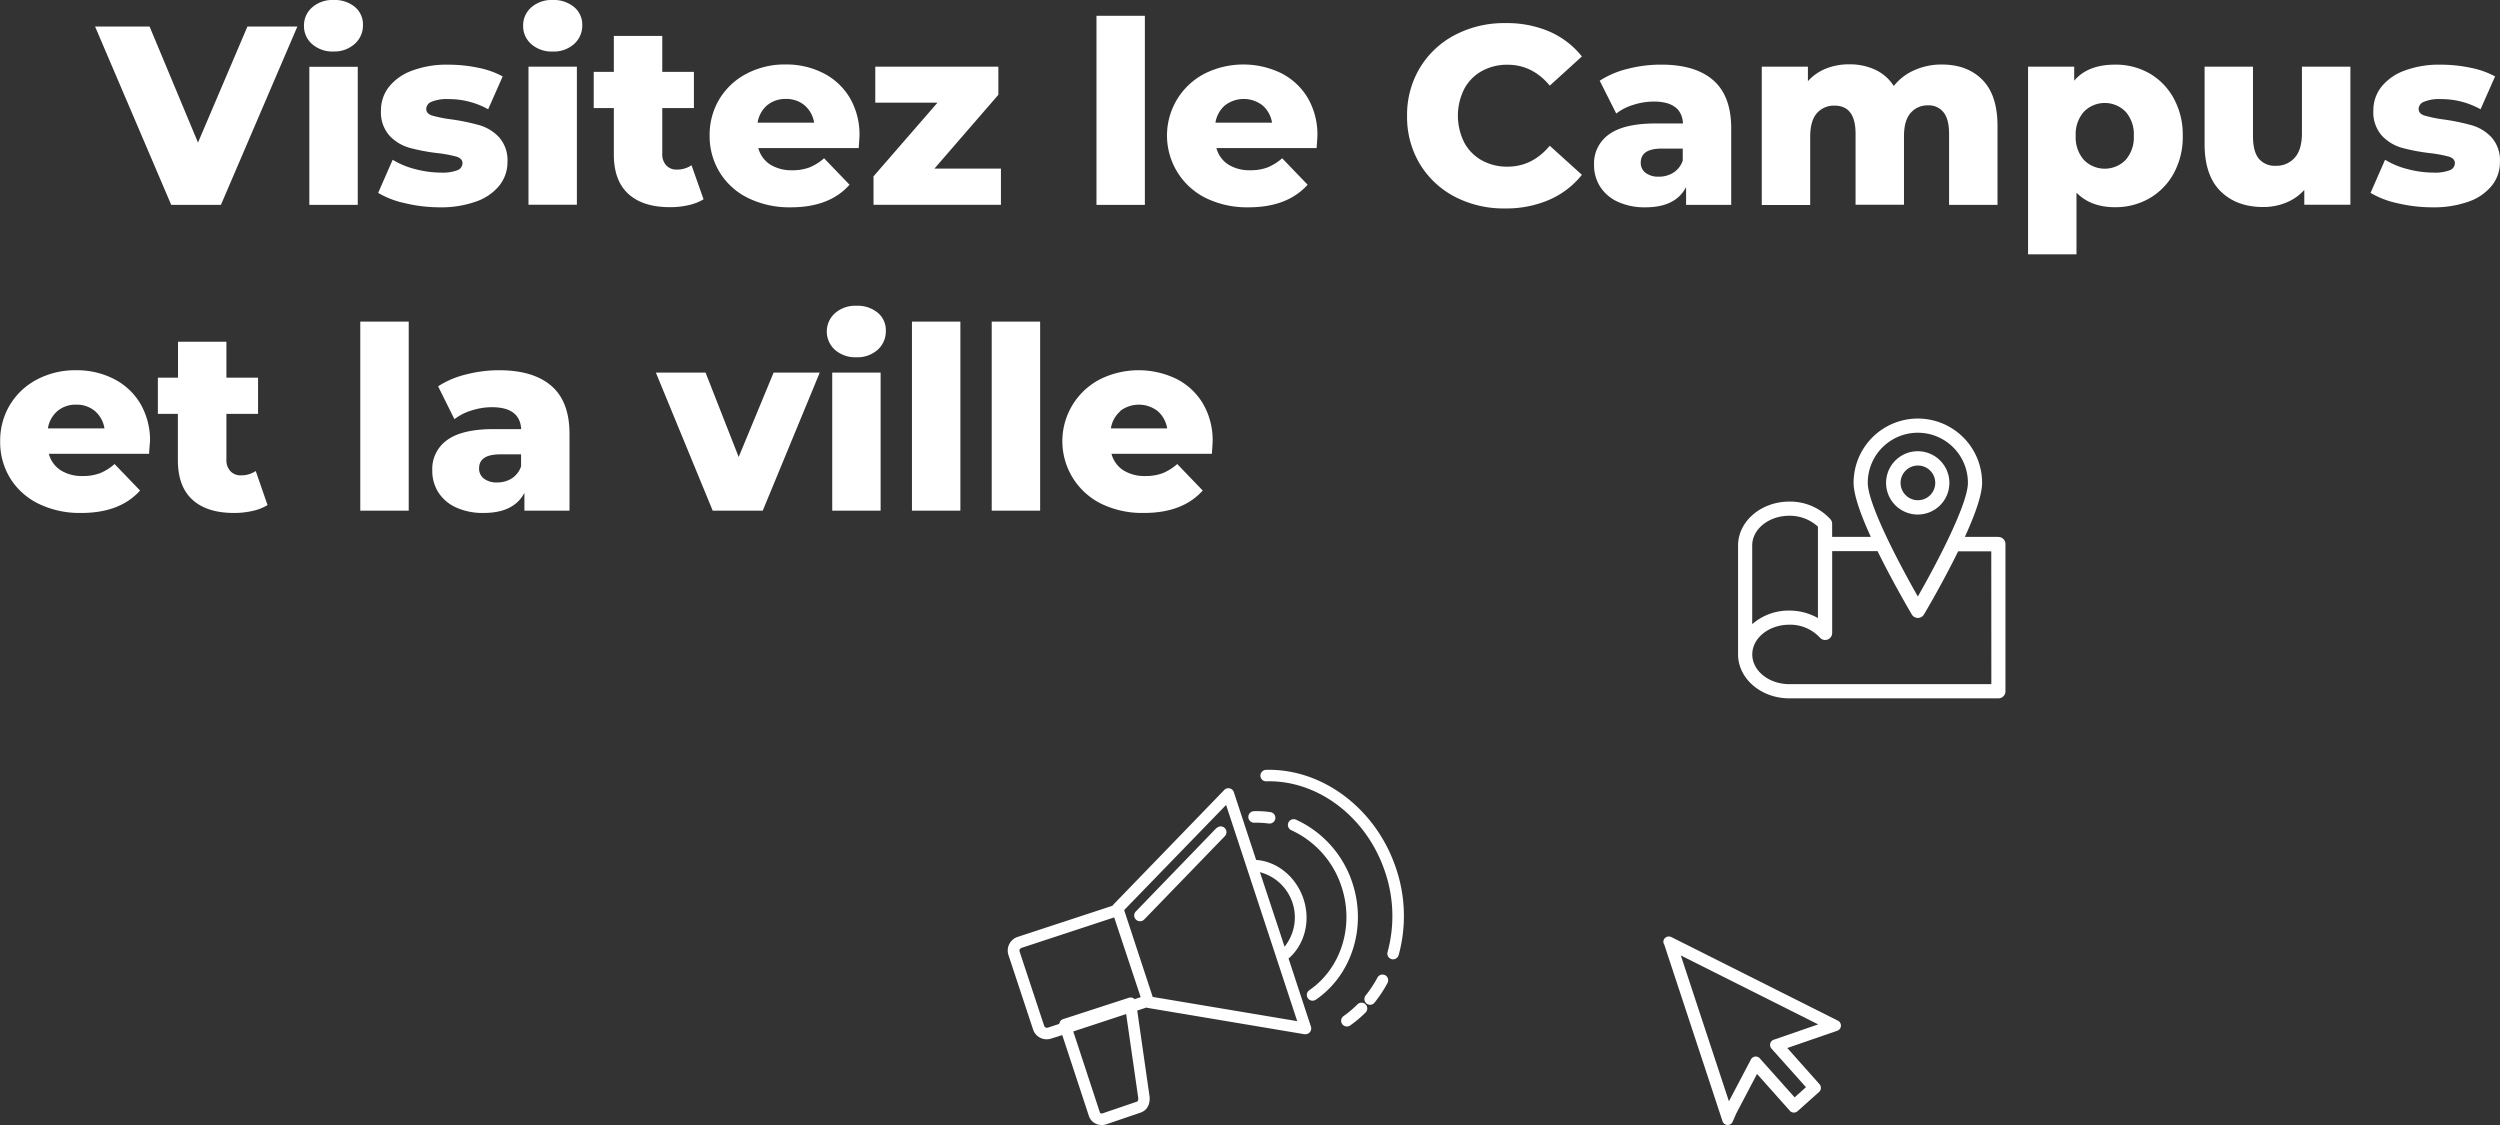
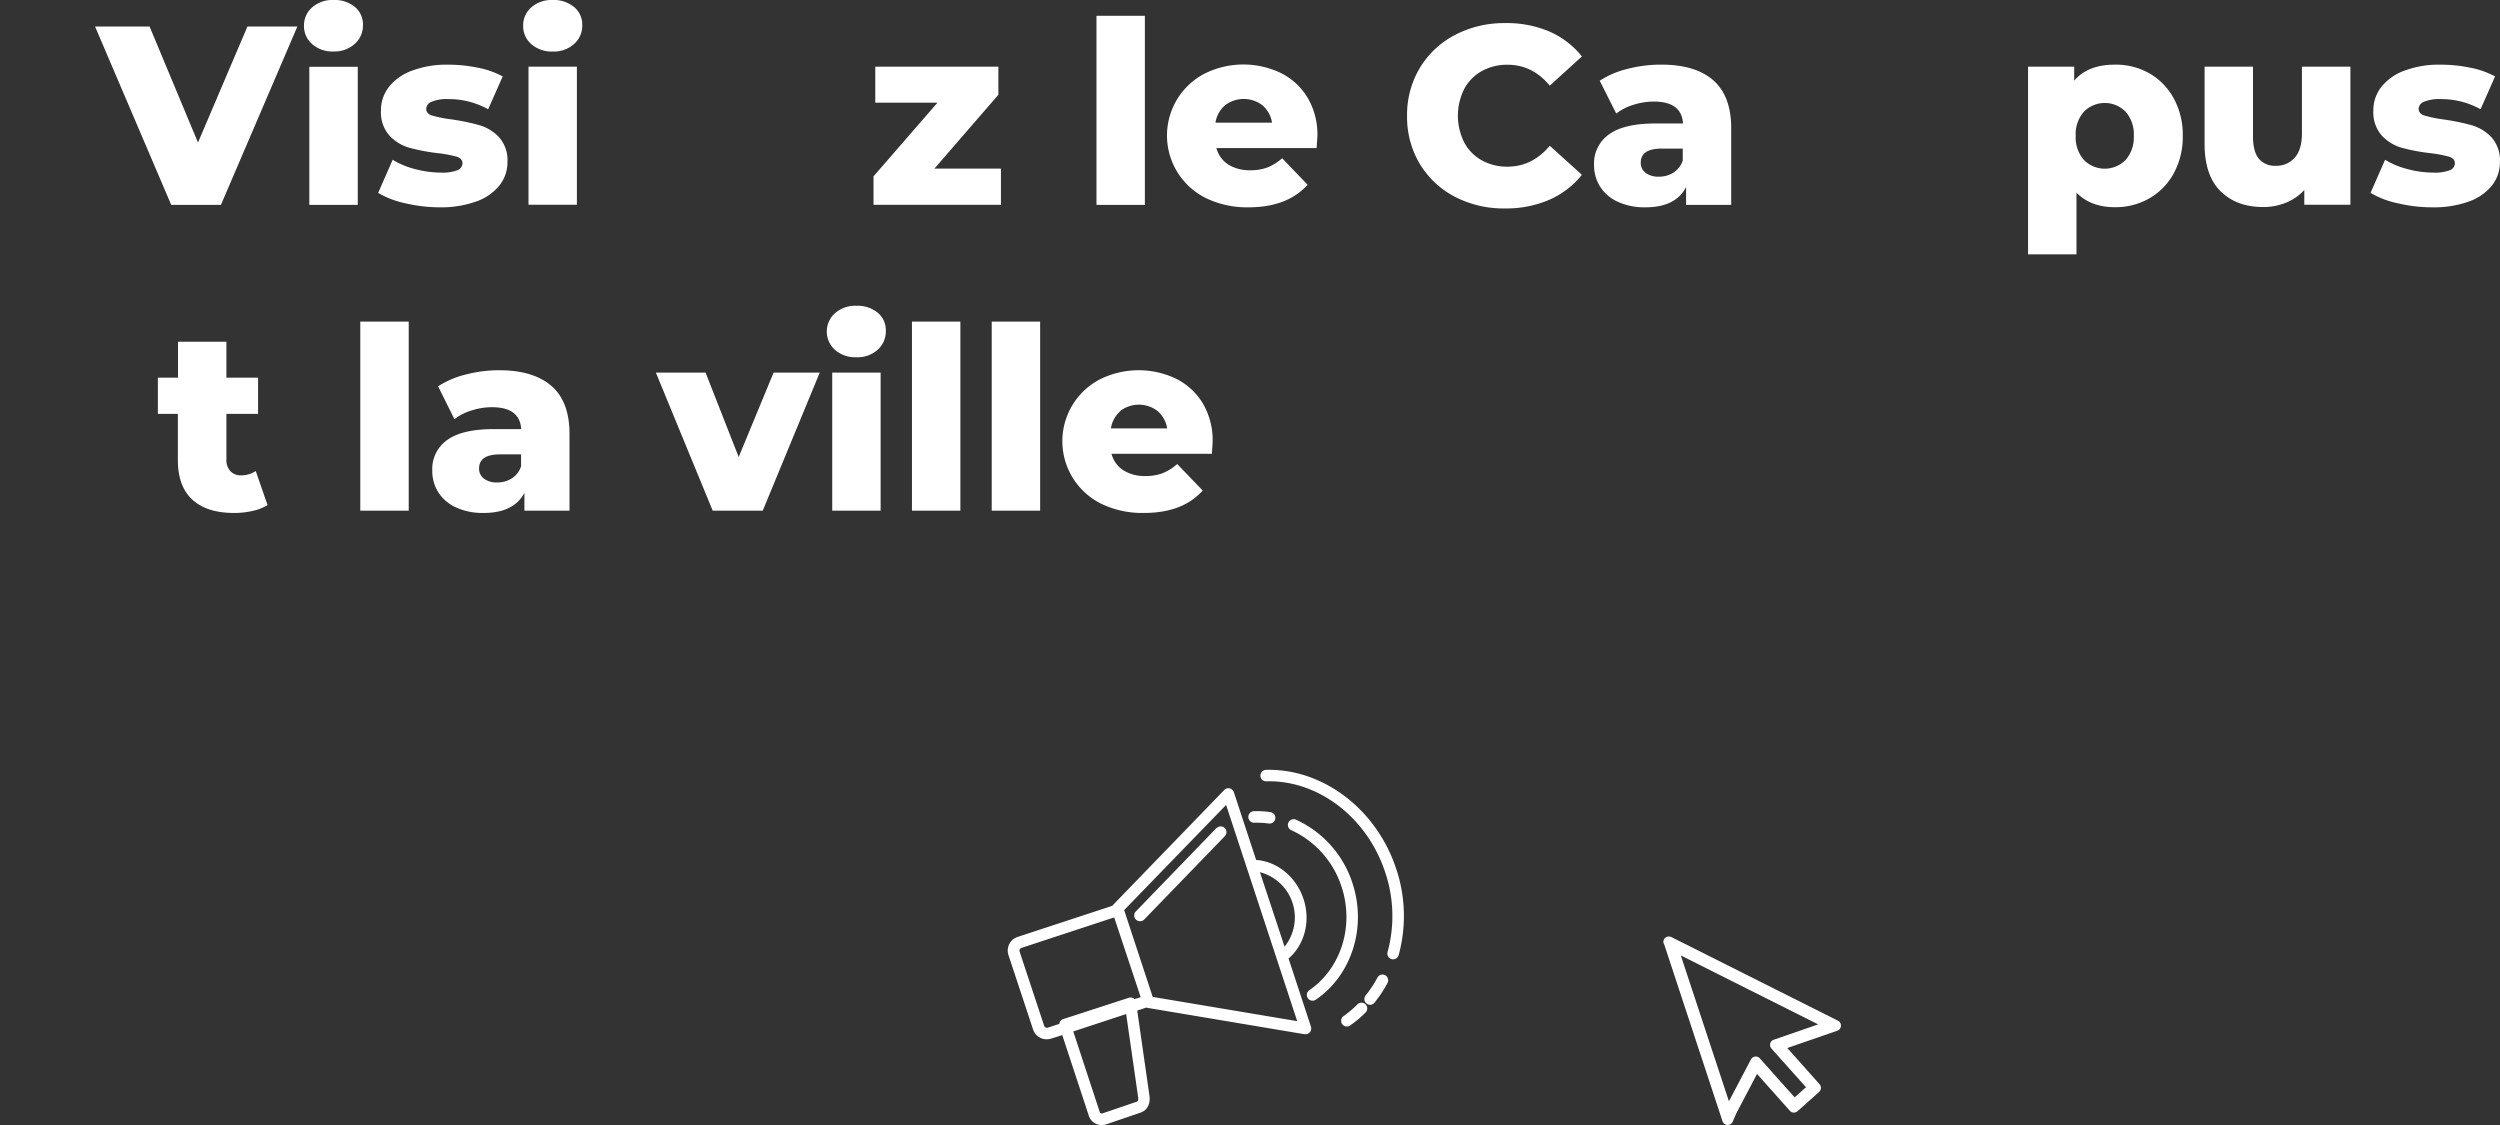
<svg xmlns="http://www.w3.org/2000/svg" id="Calque_1" data-name="Calque 1" viewBox="0 0 710.89 319.91">
  <rect x="0" y="0" width="710.89" height="319.91" fill="#333333" stroke="none" />
  <defs>
    <style> .cls-1 { fill: none; } .cls-2 { clip-path: url(#clip-path); } .cls-3 { fill: #fff; } </style>
    <clipPath id="clip-path" transform="translate(236.89 -45.05)">
      <rect class="cls-1" x="-313.85" y="22.47" width="914.49" height="342.49" />
    </clipPath>
  </defs>
  <title>ad-intro-ville</title>
  <g class="cls-2">
    <path class="cls-3" d="M109,280.52,86.13,304.19A1.63,1.63,0,0,0,87.31,307a1.62,1.62,0,0,0,1.17-.49l22.91-23.68a1.65,1.65,0,0,0,0-2.31,1.63,1.63,0,0,0-2.31,0m22.9,54.9-5.85-17.79h0l-7.86-23.9-6.51-19.79L82.77,303.84l8.12,24.69ZM127,310.05l1.38,4.2a13.3,13.3,0,0,0-7-21.19ZM68.3,338.35l7.56,23a.46.46,0,0,0,.26.27.72.72,0,0,0,.56,0l9.66-3.29c.18-.06.5-.17.43-1.11L83.34,333.4Zm19.17-9.75-7.53-22.68L53.55,314.6a.83.83,0,0,0-.52,1l7,21.16a.84.84,0,0,0,1,.52l3.31-1.09a1.5,1.5,0,0,1,.15-.55,1.63,1.63,0,0,1,1-.82l18.62-6.05a1.69,1.69,0,0,1,1.37.17,1.67,1.67,0,0,1,.23.23ZM135.89,337a1.66,1.66,0,0,1-.32,1.57,1.6,1.6,0,0,1-1.24.57l-.27,0-44.68-7.5a2.14,2.14,0,0,1-.27-.09l-2.62.86L90,356.89c.19,2.3-.77,3.95-2.63,4.56l-9.66,3.3a4.21,4.21,0,0,1-1.3.21,4,4,0,0,1-1.67-.36,3.73,3.73,0,0,1-2-2.22l-7.57-23-3.15,1a4.26,4.26,0,0,1-1.27.2,4.06,4.06,0,0,1-3.88-2.8l-7-21.16a4.08,4.08,0,0,1,2.6-5.15l27-8.87a2.11,2.11,0,0,1,.26-.35l31.51-32.57a1.63,1.63,0,0,1,2.72.63l6.34,19.27c6,.41,11.41,4.84,13.48,11.13s.28,13-4.26,16.9Zm11.81-40.81a30,30,0,0,0-16.06-18.06,1.63,1.63,0,1,0-1.33,3,26.7,26.7,0,0,1,14.29,16.11c3.65,11.09-.13,23.17-9.18,29.38a1.64,1.64,0,0,0-.42,2.27,1.62,1.62,0,0,0,1.35.71,1.66,1.66,0,0,0,.92-.28c10.24-7,14.53-20.64,10.43-33.11M119.77,279a24.4,24.4,0,0,1,4.12.23l.25,0a1.63,1.63,0,0,0,1.61-1.4,1.59,1.59,0,0,0-.3-1.21,1.63,1.63,0,0,0-1.08-.64,25.82,25.82,0,0,0-4.71-.26,1.6,1.6,0,0,0-1.14.52,1.63,1.63,0,0,0-.44,1.17,1.67,1.67,0,0,0,.57,1.19,1.51,1.51,0,0,0,1.12.38M157,322.37a1.62,1.62,0,0,0-2.2.66,32.63,32.63,0,0,1-3.36,5.08,1.64,1.64,0,0,0,.25,2.3,1.65,1.65,0,0,0,1,.36,1.61,1.61,0,0,0,1.27-.61,35.71,35.71,0,0,0,3.69-5.58,1.63,1.63,0,0,0,.13-1.24,1.61,1.61,0,0,0-.8-1m-6.07,8.82Zm.51-.51a1.63,1.63,0,0,1,.48,1.16,1.6,1.6,0,0,1-.48,1.15,33.26,33.26,0,0,1-4.37,3.68,1.64,1.64,0,0,1-2.28-.39,1.64,1.64,0,0,1,.4-2.28,30.25,30.25,0,0,0,3.94-3.32,1.63,1.63,0,0,1,2.31,0m9.39-14a1.63,1.63,0,0,1-1.57,1.19,1.61,1.61,0,0,1-.44-.06,1.64,1.64,0,0,1-1.13-2A38.92,38.92,0,0,0,157,293.1c-5.13-15.62-19.07-26.27-33.8-25.88a1.6,1.6,0,0,1-1.68-1.59,1.65,1.65,0,0,1,1.6-1.67c16.16-.41,31.42,11.19,37,28.12a42.16,42.16,0,0,1,.69,24.62" transform="translate(236.89 -45.05)" />
  </g>
  <g>
    <path class="cls-3" d="M-152.33,52.59l-21.74,50.72H-188.2l-21.66-50.72h15.5l13.77,33,14.06-33Z" transform="translate(236.89 -45.05)" />
    <path class="cls-3" d="M-148.13,57.59a6.74,6.74,0,0,1-2.32-5.22,6.76,6.76,0,0,1,2.32-5.22,8.72,8.72,0,0,1,6.09-2.1A9,9,0,0,1-136,47a6.44,6.44,0,0,1,2.32,5.11,7,7,0,0,1-2.32,5.4A8.58,8.58,0,0,1-142,59.69,8.72,8.72,0,0,1-148.13,57.59Zm-.8,6.45h13.77v39.27h-13.77Z" transform="translate(236.89 -45.05)" />
    <path class="cls-3" d="M-121.68,102.84a25.56,25.56,0,0,1-7.68-2.94l4.13-9.42a22.9,22.9,0,0,0,6.37,2.65,28.69,28.69,0,0,0,7.32,1,11.72,11.72,0,0,0,4.75-.69,2.16,2.16,0,0,0,1.41-2c0-.87-.57-1.49-1.7-1.85a36,36,0,0,0-5.4-1,54.94,54.94,0,0,1-8-1.52,12.41,12.41,0,0,1-5.69-3.48,10,10,0,0,1-2.39-7.1,10.75,10.75,0,0,1,2.25-6.71,14.88,14.88,0,0,1,6.56-4.63,27.94,27.94,0,0,1,10.32-1.71,41.72,41.72,0,0,1,8.48.87,24.44,24.44,0,0,1,7,2.47l-4.13,9.34a22.93,22.93,0,0,0-11.3-2.89,11.26,11.26,0,0,0-4.79.76,2.26,2.26,0,0,0-1.52,2c0,.92.56,1.56,1.67,1.92A37.49,37.49,0,0,0-108.49,79a61.8,61.8,0,0,1,8,1.67,12.38,12.38,0,0,1,5.54,3.44,9.81,9.81,0,0,1,2.36,7,10.59,10.59,0,0,1-2.25,6.63,14.62,14.62,0,0,1-6.63,4.6A29.51,29.51,0,0,1-112,104,42.24,42.24,0,0,1-121.68,102.84Z" transform="translate(236.89 -45.05)" />
    <path class="cls-3" d="M-85.82,57.59a6.77,6.77,0,0,1-2.31-5.22,6.78,6.78,0,0,1,2.31-5.22,8.74,8.74,0,0,1,6.09-2.1,9.07,9.07,0,0,1,6.09,2,6.47,6.47,0,0,1,2.32,5.11,7,7,0,0,1-2.32,5.4,8.62,8.62,0,0,1-6.09,2.14A8.74,8.74,0,0,1-85.82,57.59ZM-86.61,64h13.76v39.27H-86.61Z" transform="translate(236.89 -45.05)" />
-     <path class="cls-3" d="M-36.83,101.72a13.9,13.9,0,0,1-4.24,1.66,23.41,23.41,0,0,1-5.33.58q-7.68,0-11.81-3.77T-62.34,89V75.78h-5.72V65.49h5.72V55.27h13.77V65.49h9V75.78h-9v13a4.59,4.59,0,0,0,1.12,3.29,3.92,3.92,0,0,0,3,1.2,7.31,7.31,0,0,0,4.2-1.23Z" transform="translate(236.89 -45.05)" />
-     <path class="cls-3" d="M7.29,87.15H-21.26a8,8,0,0,0,3.37,4.68,11.33,11.33,0,0,0,6.27,1.63,13.54,13.54,0,0,0,4.89-.8,14.32,14.32,0,0,0,4.17-2.61l7.24,7.53Q-1,104-12,104a26.68,26.68,0,0,1-12.1-2.61,19.43,19.43,0,0,1-8.08-7.24A19.6,19.6,0,0,1-35.1,83.6a19.68,19.68,0,0,1,2.79-10.4A19.59,19.59,0,0,1-24.59,66,23.3,23.3,0,0,1-13.5,63.38,23.18,23.18,0,0,1-2.85,65.81a18.45,18.45,0,0,1,7.57,7A20.63,20.63,0,0,1,7.51,83.75C7.51,83.84,7.44,85,7.29,87.15ZM-18.76,75a8.17,8.17,0,0,0-2.71,4.93H-5.39A8.17,8.17,0,0,0-8.1,75a8,8,0,0,0-5.33-1.81A8,8,0,0,0-18.76,75Z" transform="translate(236.89 -45.05)" />
    <path class="cls-3" d="M47.73,93v10.29H11.5V95.19L29.68,74.25H12V64H47v8L28.81,93Z" transform="translate(236.89 -45.05)" />
    <path class="cls-3" d="M74.9,49.54H88.66v53.77H74.9Z" transform="translate(236.89 -45.05)" />
    <path class="cls-3" d="M137.5,87.15H109a8,8,0,0,0,3.37,4.68,11.33,11.33,0,0,0,6.27,1.63,13.62,13.62,0,0,0,4.89-.8,14.45,14.45,0,0,0,4.17-2.61l7.24,7.53Q129.16,104,118.15,104a26.71,26.71,0,0,1-12.1-2.61A19.83,19.83,0,0,1,105.62,66a24.69,24.69,0,0,1,21.73-.18,18.48,18.48,0,0,1,7.58,7,20.63,20.63,0,0,1,2.79,10.91C137.72,83.84,137.65,85,137.5,87.15ZM111.45,75a8.18,8.18,0,0,0-2.72,4.93h16.09A8.18,8.18,0,0,0,122.1,75a8.74,8.74,0,0,0-10.65,0Z" transform="translate(236.89 -45.05)" />
    <path class="cls-3" d="M176.81,101a25.26,25.26,0,0,1-10-9.39A25.93,25.93,0,0,1,163.22,78a25.93,25.93,0,0,1,3.62-13.62,25.26,25.26,0,0,1,10-9.39,30.05,30.05,0,0,1,14.31-3.37A30.72,30.72,0,0,1,203.65,54a24.17,24.17,0,0,1,9.28,7.1L203.8,69.4q-4.94-5.94-12-5.94a14.72,14.72,0,0,0-7.35,1.81,12.55,12.55,0,0,0-5,5.11,17,17,0,0,0,0,15.14,12.55,12.55,0,0,0,5,5.11,14.72,14.72,0,0,0,7.35,1.81q7,0,12-5.94l9.13,8.26a24.17,24.17,0,0,1-9.28,7.1,30.72,30.72,0,0,1-12.53,2.46A30,30,0,0,1,176.81,101Z" transform="translate(236.89 -45.05)" />
    <path class="cls-3" d="M250.25,67.84q5.13,4.45,5.14,13.66v21.81H242.56V98.24Q239.59,104,231,104a18.2,18.2,0,0,1-7.9-1.59,11.66,11.66,0,0,1-5-4.31,11.39,11.39,0,0,1-1.71-6.2,10.07,10.07,0,0,1,4.28-8.66q4.27-3.08,13.19-3.08h7.82q-.36-6.23-8.33-6.23a18.91,18.91,0,0,0-5.72.91,15,15,0,0,0-4.93,2.5L218,68a25.73,25.73,0,0,1,7.93-3.37,37.67,37.67,0,0,1,9.39-1.2Q245.1,63.38,250.25,67.84ZM239,94.11a6.47,6.47,0,0,0,2.61-3.41V87.3h-5.94c-4,0-6,1.32-6,4a3.49,3.49,0,0,0,1.37,2.9,6,6,0,0,0,3.77,1.09A7.61,7.61,0,0,0,239,94.11Z" transform="translate(236.89 -45.05)" />
-     <path class="cls-3" d="M326.8,67.73q4.31,4.35,4.31,13.12v22.46H317.34V83.09q0-4.12-1.56-6.08a5.27,5.27,0,0,0-4.38-2,6.3,6.3,0,0,0-5,2.17c-1.26,1.45-1.88,3.65-1.88,6.6v19.49H290.75V83.09q0-8-5.94-8a6.41,6.41,0,0,0-5.08,2.17q-1.87,2.18-1.88,6.6v19.49H264.08V64H277.2v4.13a13.74,13.74,0,0,1,5.18-3.59,17.52,17.52,0,0,1,6.56-1.2,17.22,17.22,0,0,1,7.39,1.53,12.62,12.62,0,0,1,5.29,4.63A15.13,15.13,0,0,1,307.49,65a18.72,18.72,0,0,1,7.75-1.6Q322.49,63.38,326.8,67.73Z" transform="translate(236.89 -45.05)" />
    <path class="cls-3" d="M374.26,65.88A18.21,18.21,0,0,1,381.21,73a21.46,21.46,0,0,1,2.58,10.68,21.5,21.5,0,0,1-2.58,10.69,18.19,18.19,0,0,1-6.95,7.1,19.31,19.31,0,0,1-9.75,2.5q-6.88,0-10.94-4.13v17.54H339.8V64h13.12V68q3.84-4.56,11.59-4.57A19.41,19.41,0,0,1,374.26,65.88Zm-6.71,24.64a9.67,9.67,0,0,0,2.32-6.85,9.63,9.63,0,0,0-2.32-6.84,8.31,8.31,0,0,0-11.88,0,9.63,9.63,0,0,0-2.32,6.84,9.67,9.67,0,0,0,2.32,6.85,8.31,8.31,0,0,0,11.88,0Z" transform="translate(236.89 -45.05)" />
    <path class="cls-3" d="M431.46,64v39.27H418.35v-4.2a14.14,14.14,0,0,1-5.22,3.62,17.06,17.06,0,0,1-6.45,1.23q-7.6,0-12.14-4.49T390,86V64h13.76V83.75q0,4.41,1.67,6.44a5.89,5.89,0,0,0,4.85,2,6.86,6.86,0,0,0,5.33-2.28q2.07-2.28,2.07-7V64Z" transform="translate(236.89 -45.05)" />
    <path class="cls-3" d="M444.87,102.84a25.56,25.56,0,0,1-7.68-2.94l4.13-9.42a22.9,22.9,0,0,0,6.37,2.65,28.63,28.63,0,0,0,7.32,1,11.72,11.72,0,0,0,4.75-.69,2.16,2.16,0,0,0,1.41-2c0-.87-.57-1.49-1.7-1.85a36,36,0,0,0-5.4-1,54.94,54.94,0,0,1-8-1.52,12.41,12.41,0,0,1-5.69-3.48,10,10,0,0,1-2.39-7.1,10.75,10.75,0,0,1,2.25-6.71,14.88,14.88,0,0,1,6.56-4.63,27.94,27.94,0,0,1,10.32-1.71,41.72,41.72,0,0,1,8.48.87,24.55,24.55,0,0,1,7,2.47l-4.13,9.34a22.94,22.94,0,0,0-11.31-2.89,11.24,11.24,0,0,0-4.78.76,2.26,2.26,0,0,0-1.52,2c0,.92.56,1.56,1.67,1.92a37.58,37.58,0,0,0,5.5,1.12,61.63,61.63,0,0,1,8.05,1.67,12.38,12.38,0,0,1,5.54,3.44,9.81,9.81,0,0,1,2.36,7,10.59,10.59,0,0,1-2.25,6.63,14.62,14.62,0,0,1-6.63,4.6A29.51,29.51,0,0,1,454.58,104,42.17,42.17,0,0,1,444.87,102.84Z" transform="translate(236.89 -45.05)" />
  </g>
  <g>
-     <path class="cls-3" d="M-194.5,174.1H-223a8,8,0,0,0,3.37,4.68,11.28,11.28,0,0,0,6.27,1.63,13.62,13.62,0,0,0,4.89-.8,14.41,14.41,0,0,0,4.16-2.61l7.25,7.54q-5.73,6.38-16.74,6.37a26.71,26.71,0,0,1-12.1-2.61,19.49,19.49,0,0,1-8.08-7.24,19.59,19.59,0,0,1-2.86-10.51,19.68,19.68,0,0,1,2.79-10.4,19.53,19.53,0,0,1,7.72-7.21,23.29,23.29,0,0,1,11.08-2.61,23.15,23.15,0,0,1,10.65,2.43,18.48,18.48,0,0,1,7.58,7,20.73,20.73,0,0,1,2.79,10.91C-194.28,170.79-194.36,171.93-194.5,174.1Zm-26.05-12.17a8.18,8.18,0,0,0-2.72,4.93h16.09a8.23,8.23,0,0,0-2.72-4.93,8,8,0,0,0-5.33-1.81A7.93,7.93,0,0,0-220.55,161.93Z" transform="translate(236.89 -45.05)" />
    <path class="cls-3" d="M-160.81,188.67a13.8,13.8,0,0,1-4.24,1.66,23.26,23.26,0,0,1-5.32.58q-7.68,0-11.81-3.77t-4.13-11.23V162.73H-192V152.44h5.73V142.22h13.76v10.22h9v10.29h-9v13a4.59,4.59,0,0,0,1.13,3.29,3.9,3.9,0,0,0,3,1.2,7.32,7.32,0,0,0,4.21-1.23Z" transform="translate(236.89 -45.05)" />
    <path class="cls-3" d="M-134.44,136.5h13.77v53.76h-13.77Z" transform="translate(236.89 -45.05)" />
    <path class="cls-3" d="M-80.09,154.79q5.15,4.46,5.14,13.66v21.81H-87.77v-5.07q-3,5.72-11.6,5.72a18.23,18.23,0,0,1-7.9-1.59,11.66,11.66,0,0,1-5-4.31,11.39,11.39,0,0,1-1.7-6.2,10.06,10.06,0,0,1,4.27-8.66q4.28-3.08,13.19-3.08h7.82q-.36-6.23-8.33-6.23a18.91,18.91,0,0,0-5.72.91,15,15,0,0,0-4.93,2.5l-4.64-9.35a25.79,25.79,0,0,1,7.94-3.37,37.53,37.53,0,0,1,9.38-1.2Q-85.24,150.33-80.09,154.79Zm-11.23,26.27a6.46,6.46,0,0,0,2.6-3.41v-3.4h-5.94q-6,0-6,4a3.5,3.5,0,0,0,1.38,2.9,5.92,5.92,0,0,0,3.76,1.09A7.67,7.67,0,0,0-91.32,181.06Z" transform="translate(236.89 -45.05)" />
    <path class="cls-3" d="M-3.79,151-20,190.26H-34.23L-50.39,151h14.13l9.42,24,9.93-24Z" transform="translate(236.89 -45.05)" />
    <path class="cls-3" d="M.55,144.54a7,7,0,0,1,0-10.44A8.74,8.74,0,0,1,6.64,132a9,9,0,0,1,6.09,2A6.42,6.42,0,0,1,15,139.1a7,7,0,0,1-2.31,5.4,8.62,8.62,0,0,1-6.09,2.14A8.74,8.74,0,0,1,.55,144.54ZM-.24,151H13.52v39.27H-.24Z" transform="translate(236.89 -45.05)" />
    <path class="cls-3" d="M22.43,136.5H36.2v53.76H22.43Z" transform="translate(236.89 -45.05)" />
    <path class="cls-3" d="M45.11,136.5H58.88v53.76H45.11Z" transform="translate(236.89 -45.05)" />
    <path class="cls-3" d="M107.72,174.1H79.17a8,8,0,0,0,3.37,4.68,11.28,11.28,0,0,0,6.27,1.63,13.62,13.62,0,0,0,4.89-.8A14.41,14.41,0,0,0,97.86,177l7.25,7.54q-5.73,6.38-16.74,6.37a26.71,26.71,0,0,1-12.1-2.61,19.83,19.83,0,0,1-.44-35.36,24.71,24.71,0,0,1,21.74-.18,18.45,18.45,0,0,1,7.57,7,20.63,20.63,0,0,1,2.79,10.91C107.93,170.79,107.86,171.93,107.72,174.1Zm-26-12.17A8.18,8.18,0,0,0,79,166.86H95a8.23,8.23,0,0,0-2.72-4.93,8.74,8.74,0,0,0-10.65,0Z" transform="translate(236.89 -45.05)" />
  </g>
  <g class="cls-2">
    <path class="cls-3" d="M267.15,342.91Zm-.66-1.12a1.57,1.57,0,0,0,.33,1.41l9.83,11-3.23,2.89L263.52,346a1.54,1.54,0,0,0-1.34-.51,1,1,0,0,0-.29.07,1.5,1.5,0,0,0-.89.75l-6.26,11.9-13.68-41.47,39.06,19.6-12.64,4.37a1.54,1.54,0,0,0-1,1.07m-30.22-28.41,16.66,50.52a1.55,1.55,0,0,0,2.88.15l1-2.32,5.93-11.29,9.33,10.47a1.53,1.53,0,0,0,1.07.52,1.61,1.61,0,0,0,.57-.08,1.5,1.5,0,0,0,.55-.31l6.13-5.48a1.57,1.57,0,0,0,.13-2.19l-9.17-10.3,14.25-4.93a1.54,1.54,0,0,0,1-1.36,1.58,1.58,0,0,0-.38-1.12,1.51,1.51,0,0,0-.47-.36l-47.4-23.79a1.58,1.58,0,0,0-1.7.22,1.52,1.52,0,0,0-.46,1.65" transform="translate(236.89 -45.05)" />
-     <path class="cls-3" d="M329.36,239.59H271.92c-5.81,0-10.54-3.79-10.54-8.45s4.73-8.45,10.54-8.45a11.51,11.51,0,0,1,8.64,3.62A2,2,0,0,0,284.1,225V201.76H297c4.35,8.86,9.18,17.05,9.73,18a2,2,0,0,0,1.73,1h0a2,2,0,0,0,1.75-1c.91-1.53,5.57-9.49,9.71-17.94h9.42Zm-68-39.43c0-4.66,4.73-8.45,10.54-8.45a11.84,11.84,0,0,1,8.15,3.09v26a16.46,16.46,0,0,0-8.15-2.13,15.79,15.79,0,0,0-10.54,3.86Zm32.86-17.82a14.24,14.24,0,0,1,28.48,0c0,5.43-7.22,20-14.24,32.33-7-12.32-14.24-26.9-14.24-32.33m37.14,15.38h-9.53c3.26-7.12,4.9-12.29,4.9-15.38a18.27,18.27,0,1,0-36.54,0c0,3.09,1.65,8.26,4.9,15.38h-11V194a2,2,0,0,0-.5-1.32,15.58,15.58,0,0,0-11.68-5c-8,0-14.57,5.6-14.57,12.49V230.4a.81.81,0,0,0,0,.16c0,.2,0,.39,0,.58,0,6.88,6.54,12.49,14.57,12.49h59.46a2,2,0,0,0,2-2V199.74a2,2,0,0,0-2-2m-27.82-15.38a4.93,4.93,0,1,1,4.92,4.93,4.93,4.93,0,0,1-4.92-4.93m13.88,0a9,9,0,1,0-9,9,9,9,0,0,0,9-9" transform="translate(236.89 -45.05)" />
  </g>
</svg>